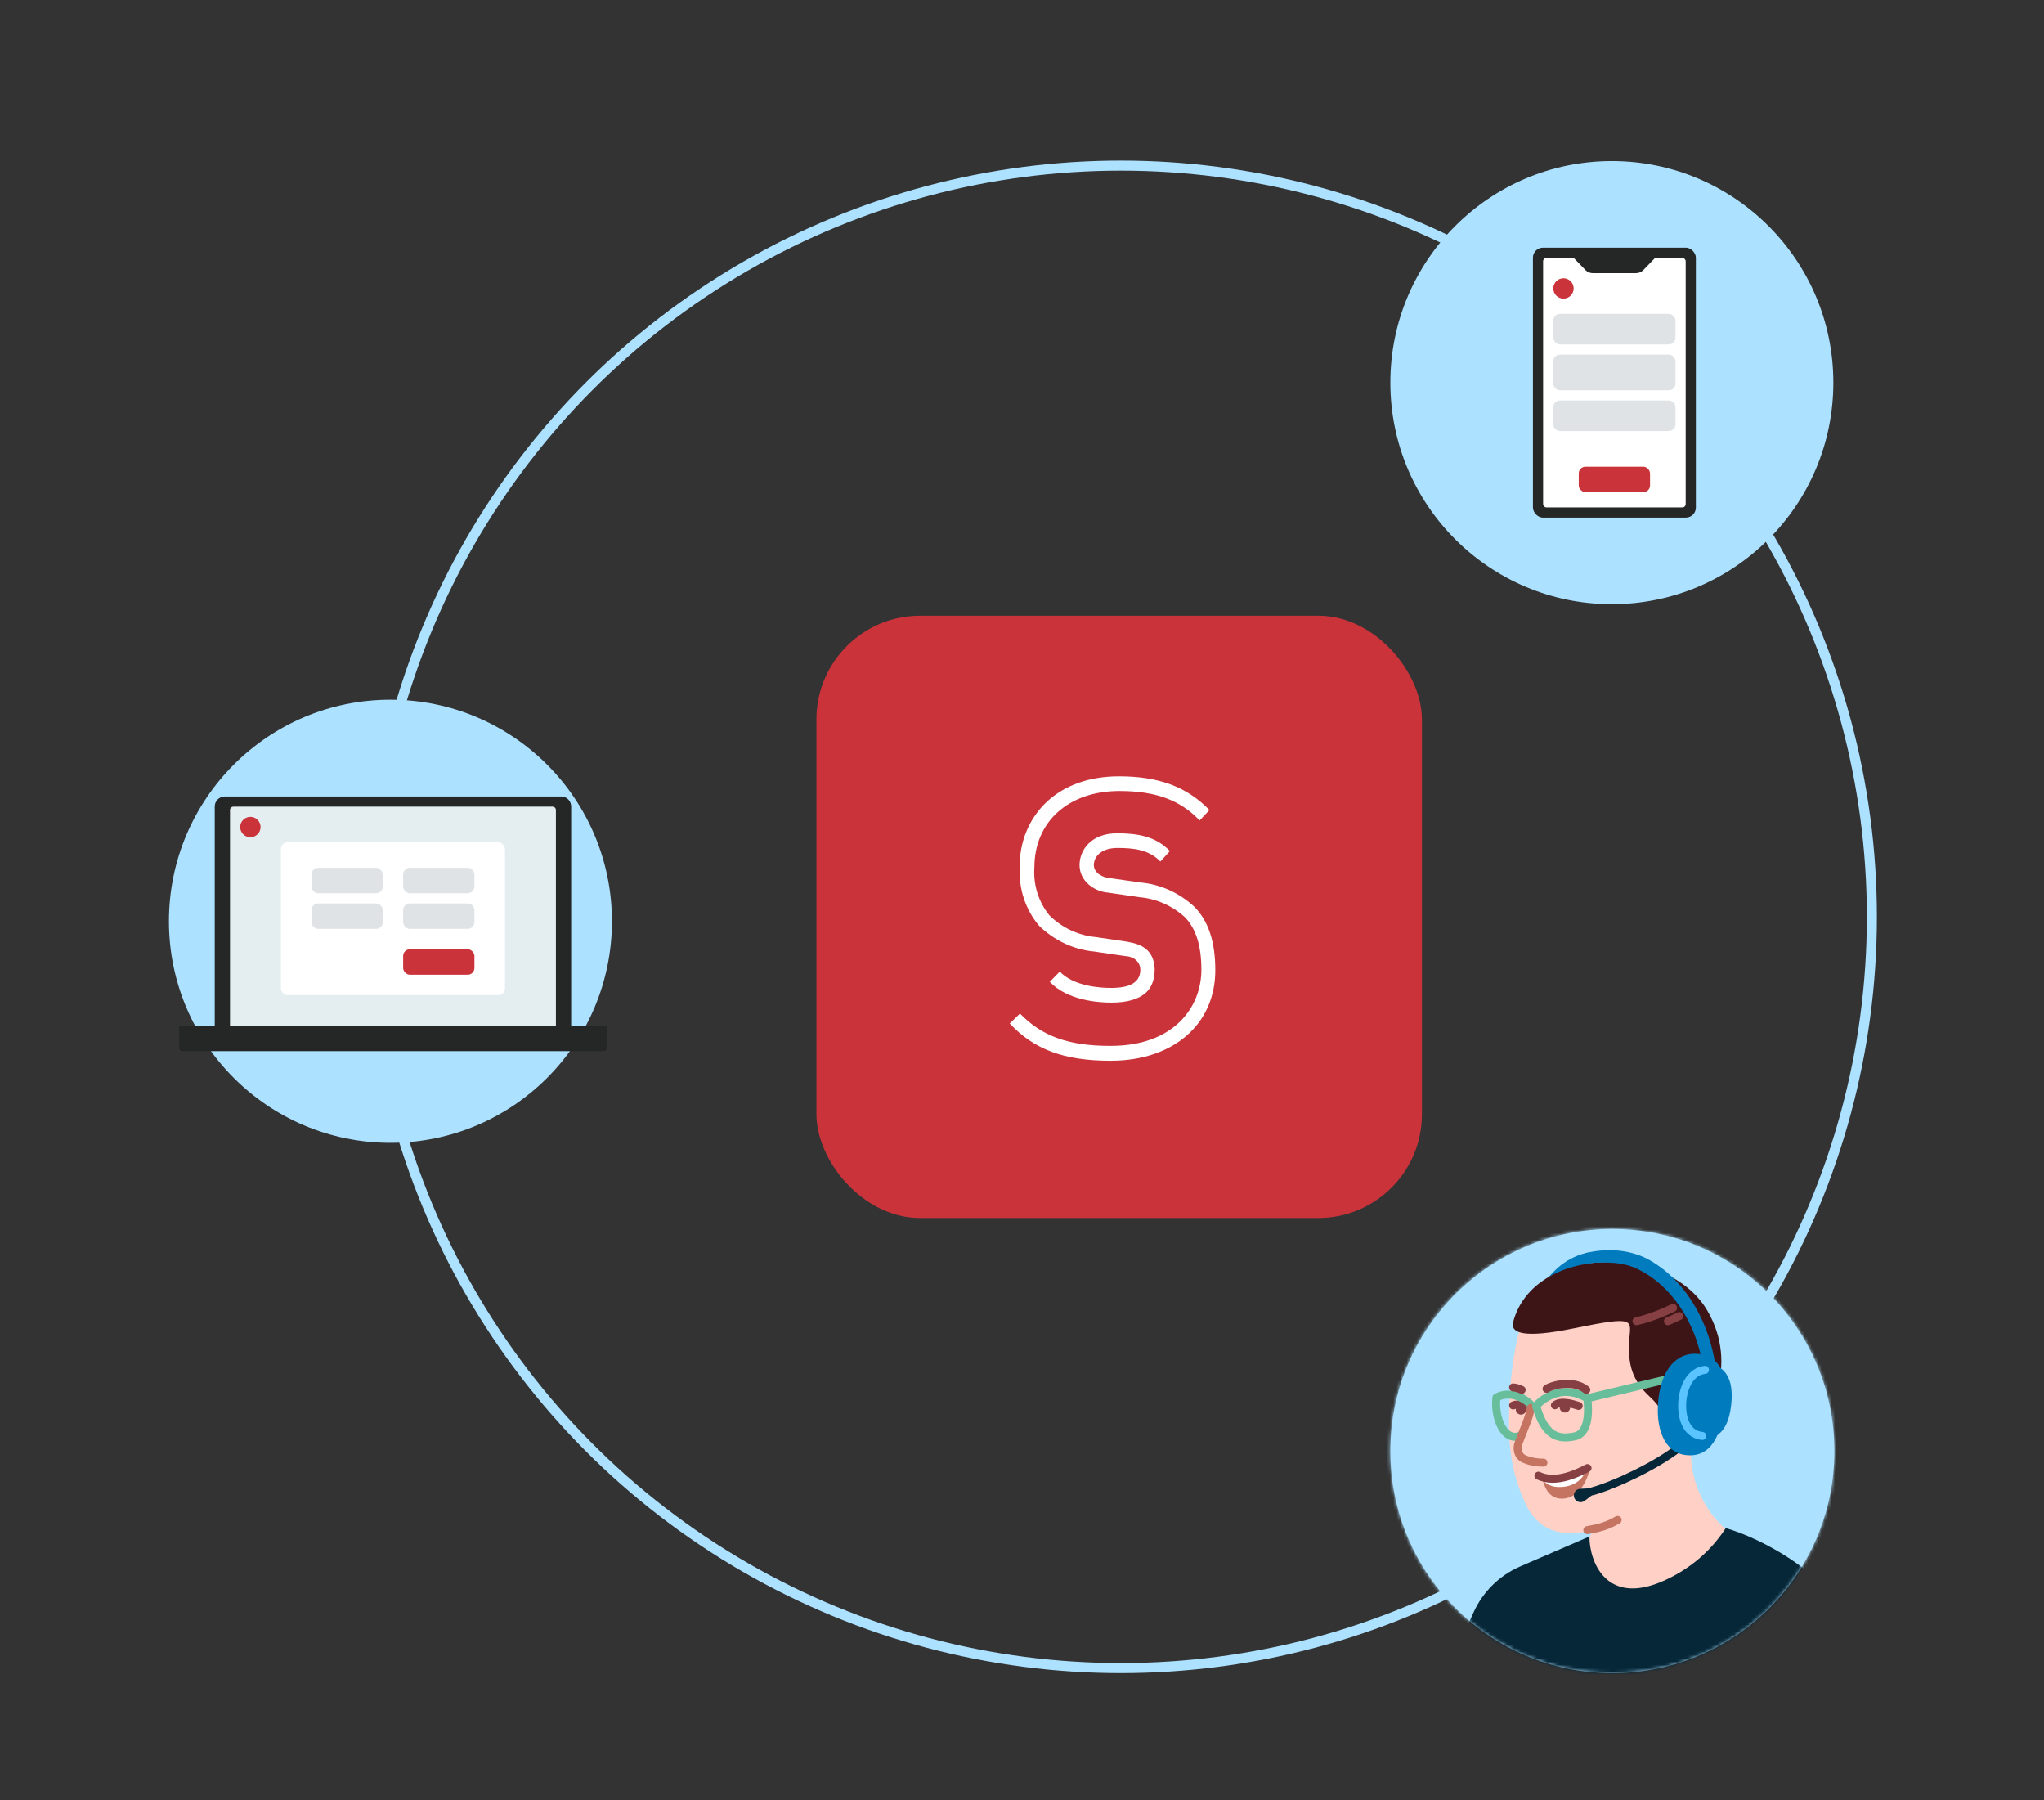
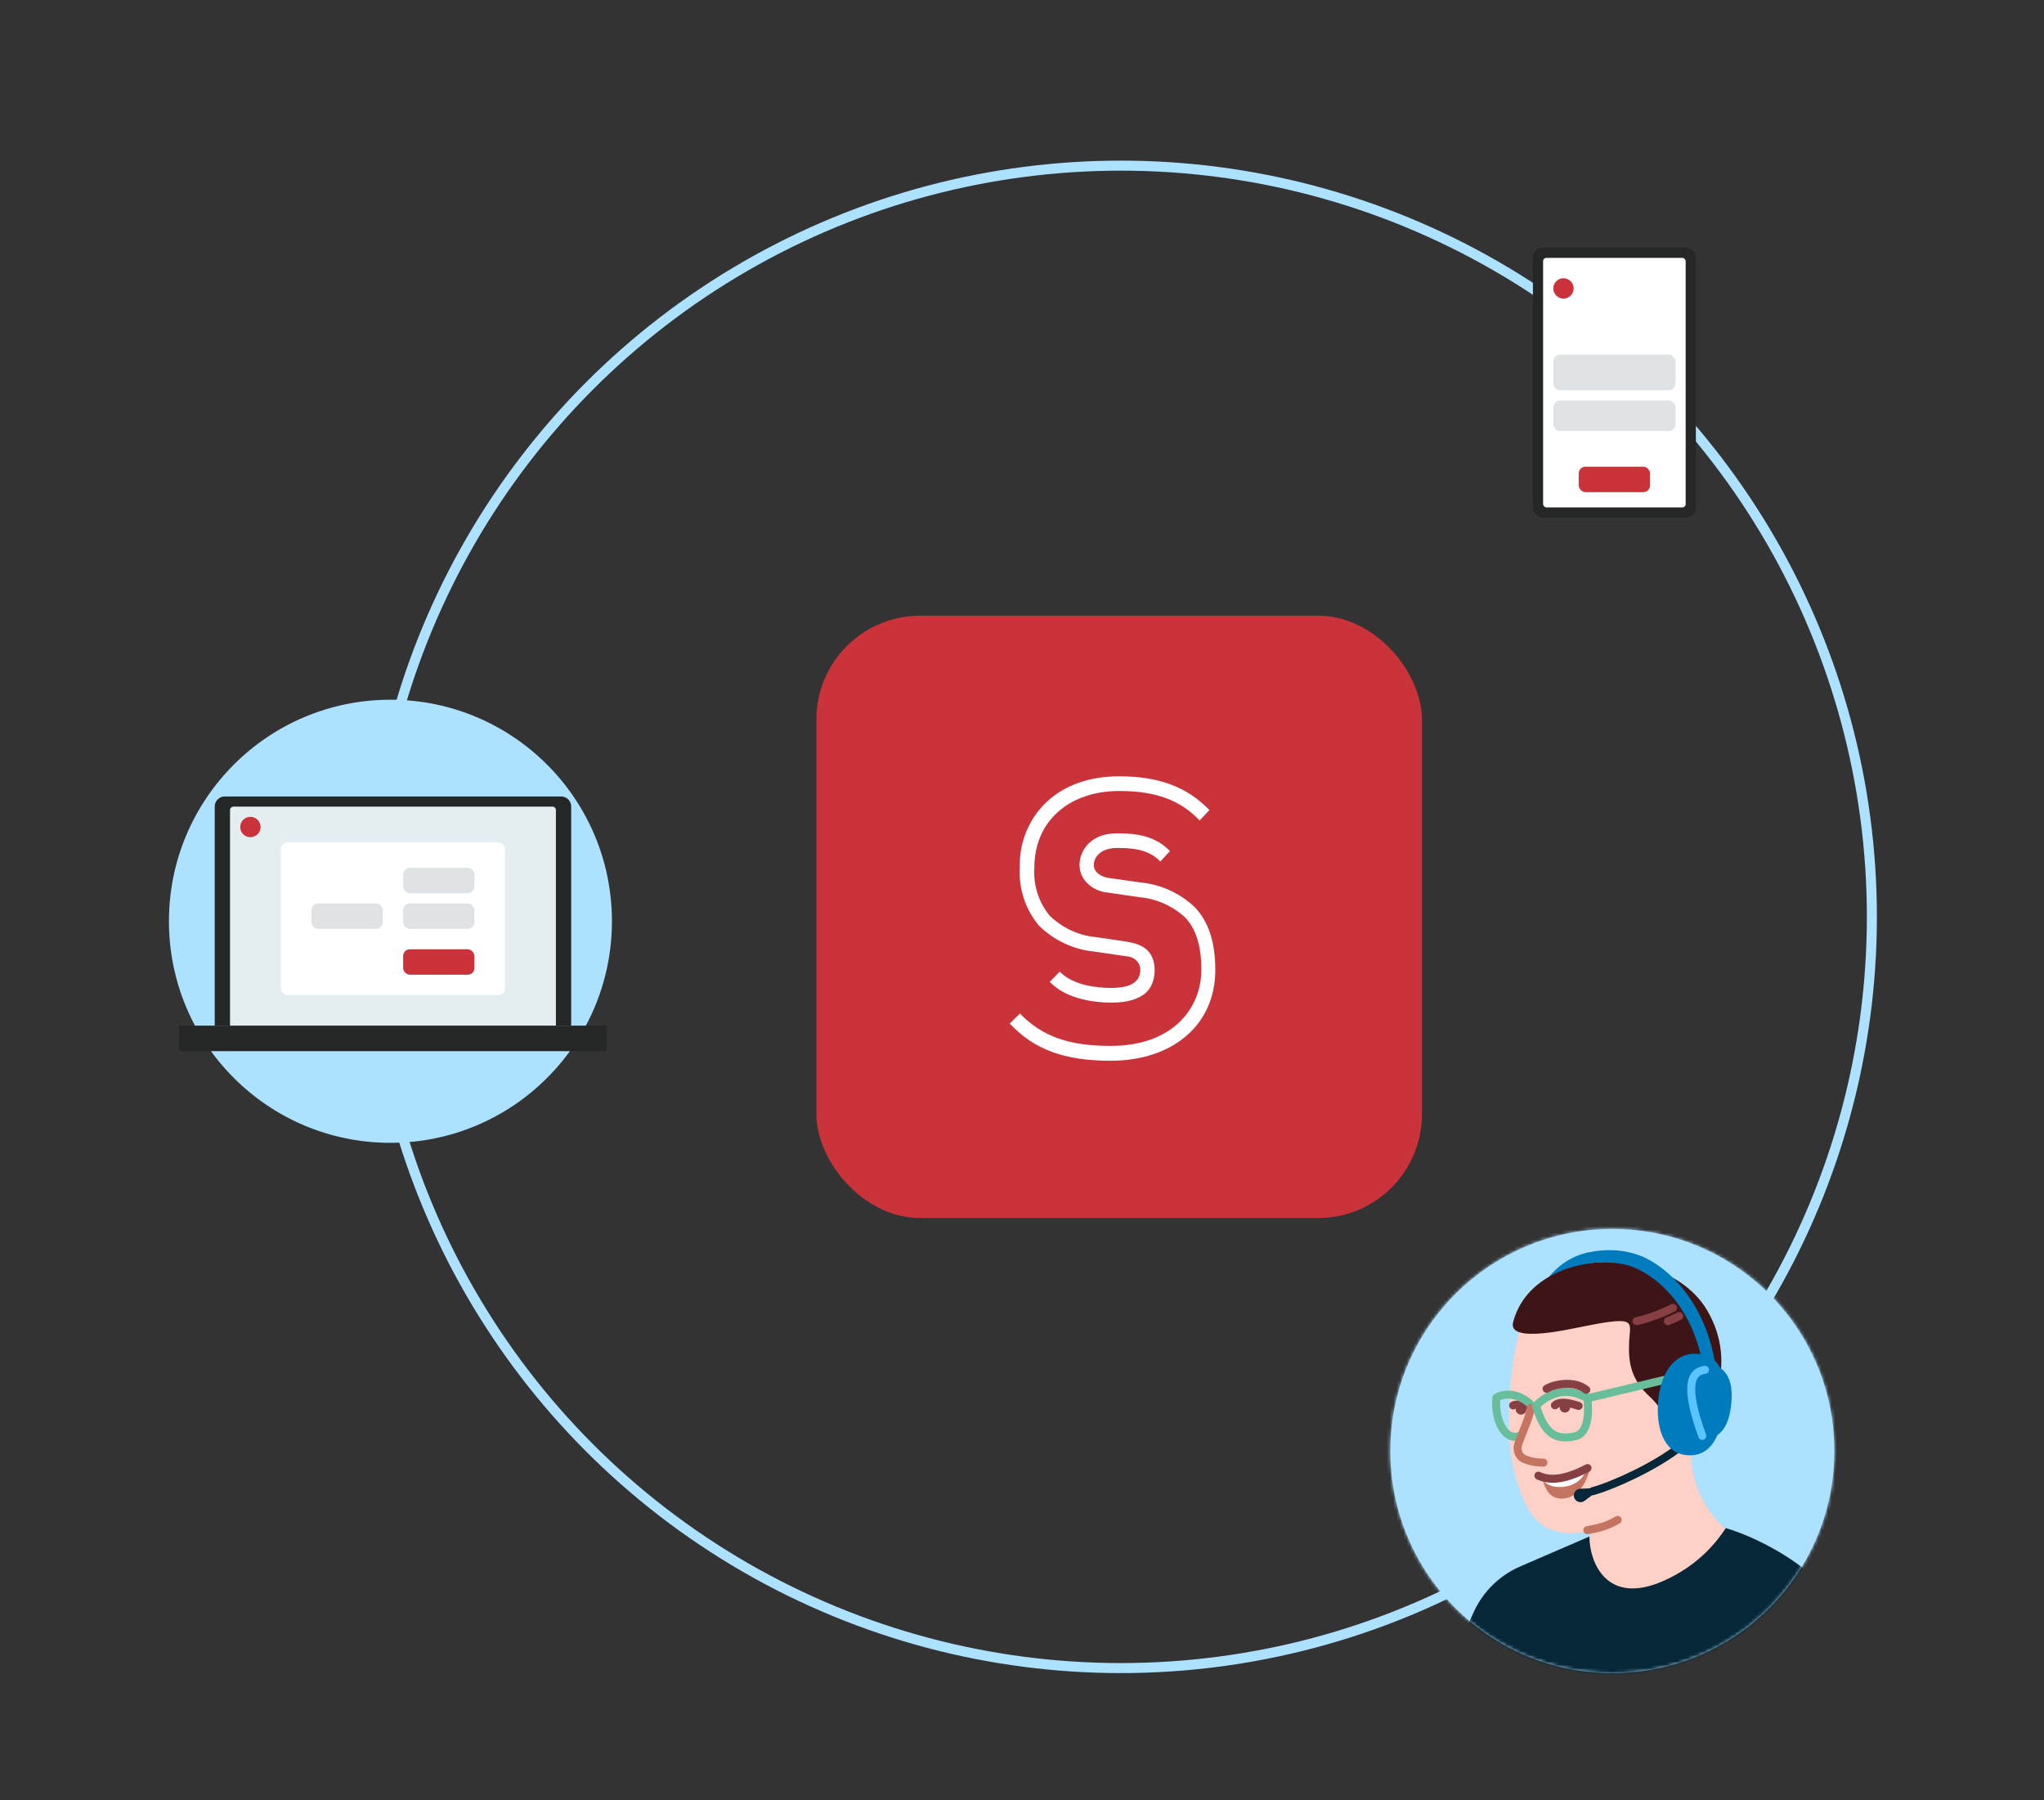
<svg xmlns="http://www.w3.org/2000/svg" width="611" height="538" viewBox="0 0 611 538" fill="none">
  <rect x="0" y="0" width="611" height="538" fill="#333333" stroke="none" />
  <circle cx="335.047" cy="274" r="224.5" stroke="#ACE1FF" stroke-width="3" />
  <rect x="244.047" y="184" width="181" height="180" rx="31" fill="#CB333B" />
  <path d="M327.043 284.364L336.249 285.717C338.803 285.801 341.104 287.407 340.853 290.316C340.578 293.494 337.925 295.243 332.125 295.243C328.921 295.243 320.985 294.779 316.786 290.354L313.803 293.426C319.125 299.03 328.405 299.629 332.217 299.629C336.931 299.629 340.411 298.624 342.565 296.634C344.241 295.086 345.034 292.889 345.143 290.373C345.244 288.035 344.636 285.576 342.988 283.997C341.212 282.293 339.048 281.839 336.82 281.408L327.613 280.055C322.456 279.588 317.593 277.339 313.785 273.659C312.152 271.694 310.905 269.408 310.118 266.933C309.331 264.459 309.019 261.846 309.2 259.245C309.2 245.564 319.383 236.386 334.647 236.386C345.419 236.386 352.821 239.091 358.585 245.197L361.531 242.086C354.791 235.15 346.432 232 334.518 232C325.772 232 318.407 234.589 313.067 239.478C310.398 241.926 308.277 244.961 306.855 248.368C305.432 251.775 304.743 255.469 304.836 259.187C304.651 262.367 305.07 265.554 306.069 268.563C307.068 271.571 308.626 274.342 310.655 276.712C315.166 281.087 320.926 283.776 327.043 284.364Z" fill="white" />
  <path d="M340.926 263.728L331.72 262.414C329.716 262.244 327.023 260.991 326.969 258.549C326.969 255.999 329.16 253.409 334.021 253.409C338.642 253.409 343.381 253.836 346.855 257.448L349.709 254.337C345.397 249.811 339.724 249.023 333.929 249.023C326.214 249.023 322.697 253.97 322.697 258.569C322.748 263.348 327.079 266.441 331.296 266.761L340.503 268.114C345.537 268.529 350.316 270.613 354.147 274.065C357.498 277.485 359.119 282.644 359.119 289.813C359.119 301.136 350.741 312.556 332.051 312.556H331.757C319.42 312.556 311.391 309.638 304.892 302.895L301.835 305.87C309.053 313.599 318.075 317 331.977 317C350.685 317 363.28 306.141 363.28 289.948C363.28 281.446 361.218 275.244 356.983 270.954C352.505 266.806 346.877 264.273 340.926 263.728Z" fill="white" />
  <circle cx="481.971" cy="433.637" r="66.364" fill="#ACE1FF" />
  <mask id="mask0_1358_5101" style="mask-type:alpha" maskUnits="userSpaceOnUse" x="415" y="367" width="134" height="133">
    <circle cx="481.971" cy="433.636" r="66.364" fill="#D9D9D9" />
  </mask>
  <g mask="url(#mask0_1358_5101)">
    <path d="M412.564 383.481C412.564 365.876 426.835 351.605 444.44 351.605H517.038C534.643 351.605 548.914 365.876 548.914 383.481V472.313C548.914 489.918 534.643 504.189 517.038 504.189H444.44C426.835 504.189 412.564 489.918 412.564 472.313V383.481Z" fill="#ACE1FF" />
    <path d="M451.056 425.443C451.056 413.174 452.514 403.958 454.18 397.53L460.742 391.167L497.923 387.799C500.318 397.289 505.172 419.818 505.422 434.021C505.672 448.224 514.483 456.672 518.857 459.121L495.111 479.018L468.24 485.752L473.24 473.202C472.828 468.57 473.488 463.906 475.167 459.57L476.052 457.285C466.366 459.799 459.179 457.285 455.43 448.143C453.291 442.928 451.056 436.486 451.056 425.443Z" fill="#FFD1C6" />
    <path d="M464.803 419.96C466.529 418.452 469.983 419.549 471.901 420.148" stroke="#863F43" stroke-width="2.391" stroke-linecap="round" stroke-linejoin="round" />
    <path d="M462.928 381.64C466.382 377.793 468.552 376.168 474.801 374.331L476.363 377.364L472.927 378.004L469.49 378.923L462.928 381.64Z" fill="#007BBE" />
    <path d="M458.362 420.811C456.784 420.307 454.18 419.212 452.318 420.014" stroke="#863F43" stroke-width="2.391" stroke-linecap="round" stroke-linejoin="round" />
    <path d="M454.486 422.743C453.627 422.646 453.01 421.885 453.109 421.043C453.208 420.2 453.984 419.596 454.844 419.693C455.703 419.79 456.319 420.551 456.221 421.393C456.122 422.235 455.345 422.839 454.486 422.743Z" fill="#863F43" />
    <path d="M467.608 422.128C466.749 422.032 466.132 421.271 466.231 420.428C466.33 419.586 467.106 418.982 467.966 419.079C468.825 419.176 469.441 419.937 469.343 420.779C469.244 421.621 468.467 422.225 467.608 422.128Z" fill="#863F43" />
    <path d="M470.427 396.983C454.93 400.166 451.514 398.207 452.305 395.146C458.242 372.188 498.547 371.27 510.42 391.779C519.919 408.186 510.837 424.328 505.109 430.348L497.923 426.98C498.235 425.552 497.735 421.654 493.236 417.491C487.612 412.288 486.674 407.39 486.987 400.962C487.299 394.534 489.799 393.003 470.427 396.983Z" fill="#3E1517" />
    <path d="M474.489 374.331C480.44 373.067 486.05 373.413 491.319 375.662C501.999 380.73 510.81 393.05 512.905 408.992L509.186 409.461C507.219 394.486 498.804 383.65 489.487 379.229C485.12 377.156 481.051 377.211 476.364 377.364L469.178 378.004L467.928 377.211C470.015 375.778 471.99 374.943 474.489 374.331Z" fill="#007BBE" />
    <path d="M476.051 445.653C482.613 443.816 494.486 438.307 501.672 432.797" stroke="#062738" stroke-width="2.391" stroke-linecap="round" />
    <path d="M457.929 420.131C454.18 416.152 449.597 416.254 447.306 417.682C446.681 423.804 449.493 430.11 453.555 429.314C458.241 428.396 457.929 422.58 457.929 420.131Z" stroke="#68BD9A" stroke-width="2.391" stroke-linejoin="round" />
    <path d="M474.802 417.797L499.173 411.981" stroke="#68BD9A" stroke-width="2.391" />
    <path d="M464.345 447.273C461.957 445.945 461.247 442.794 460.889 441.123C467.391 442.058 472.533 439.968 475.426 438.385C473.033 448.517 466.734 448.601 464.345 447.273Z" fill="#C57462" />
    <path d="M464.047 444.14C461.561 443.461 460.606 441.649 460.118 440.687C466.044 443.1 471.642 439.542 474.404 438.5C472.81 444.516 466.533 444.82 464.047 444.14Z" fill="white" />
    <path d="M459.862 440.997C462.776 442.355 467.031 442.668 474.55 438.728" stroke="#863F43" stroke-width="2.391" stroke-linecap="round" />
    <path d="M453.868 433.103C456.118 429.185 457.618 422.594 457.93 420.247L458.555 420.553L459.18 419.941L461.054 435.246C457.305 435.246 454.91 433.92 453.868 433.103Z" fill="#FFD1C6" />
    <path d="M472.362 444.916L476.052 444.735L476.677 446.266L473.663 448.524C472.547 449.359 470.94 448.83 470.54 447.495C470.165 446.248 471.061 444.98 472.362 444.916Z" fill="#062738" />
    <path d="M461.366 437.1C458.842 437.1 456.977 436.601 455.618 436.004C453.858 435.23 453.248 433.129 453.909 431.324C455.282 427.574 457.125 423.715 457.616 420.743" stroke="#C57462" stroke-width="2.391" stroke-linecap="round" stroke-linejoin="round" />
    <path d="M474.49 417.922C467.616 413.637 461.679 417.376 459.18 420.131C461.679 428.702 465.207 430.409 470.74 429.248C475.115 428.33 474.906 421.391 474.49 417.922Z" stroke="#68BD9A" stroke-width="2.391" stroke-linejoin="round" />
    <path d="M515.363 420.65C514.44 429.054 511.357 435.621 504.061 434.851C497.297 434.138 494.811 426.508 495.735 418.104C496.658 409.699 500.844 403.889 507.92 404.635C514.996 405.381 516.287 412.246 515.363 420.65Z" fill="#007BBE" />
    <path d="M517.486 419.809C516.876 425.355 515.04 428.786 510.896 430.1C509.63 430.502 508.249 430.556 507 430.113C502.788 428.617 502.322 423.859 502.935 418.274C503.633 411.925 505.421 406.907 511.474 407.546C516.669 408.921 518.184 413.46 517.486 419.809Z" fill="#007BBE" />
-     <path d="M508.858 429.124C503.234 428.511 502.516 422.083 502.935 418.274C503.382 414.208 505.421 409.839 509.664 409.374" stroke="#59C4FF" stroke-width="2.391" stroke-linecap="round" />
+     <path d="M508.858 429.124C503.382 414.208 505.421 409.839 509.664 409.374" stroke="#59C4FF" stroke-width="2.391" stroke-linecap="round" />
    <path d="M474.489 457.285C477.926 456.673 480.426 456.061 483.55 454.224" stroke="#C57462" stroke-width="2.391" stroke-linecap="round" />
    <path d="M489.174 394.84C490.736 394.534 495.11 393.309 500.11 390.86" stroke="#863F43" stroke-width="2.391" stroke-linecap="round" />
    <path d="M501.984 393.309C500.807 393.886 499.664 394.395 498.584 394.84" stroke="#863F43" stroke-width="2.391" stroke-linecap="round" />
    <path d="M462.304 415.043C464.178 413.819 470.427 412.288 474.177 415.349" stroke="#863F43" stroke-width="2.391" stroke-linecap="round" />
-     <path d="M452.305 414.629C453.24 414.692 454.465 415.082 454.859 415.365" stroke="#863F43" stroke-width="2.391" stroke-linecap="round" />
    <path d="M497.609 472.284C480.112 480.242 475.113 466.634 475.113 459.186L454.436 468.122C448.24 470.8 443.266 475.693 440.488 481.845L421.997 522.791C432.995 527.688 442.41 535.443 445.743 538.708L451.992 529.219C452.492 529.709 454.908 541.259 456.054 546.973C462.553 584.195 461.886 611.254 460.741 620.131H561.974C562.599 613.703 561.974 606.356 557.912 585.542C554.879 569.998 552.08 556.156 552.913 550.646C562.411 520.281 558.329 496.976 554.787 488.813C548.289 470.447 525.926 459.53 515.869 456.673C512.305 462.147 506.683 468.157 497.609 472.284Z" fill="#062738" />
  </g>
  <circle cx="116.711" cy="275.322" r="66.211" fill="#ACE1FF" />
  <path d="M64.192 241.023C64.192 239.367 65.535 238.023 67.192 238.023H167.739C169.396 238.023 170.739 239.367 170.739 241.023V306.518H64.192V241.023Z" fill="#252626" />
  <path d="M68.758 242.067C68.758 241.515 69.206 241.067 69.758 241.067H165.173C165.725 241.067 166.173 241.515 166.173 242.067V306.517H68.758V242.067Z" fill="#E4EEF0" />
  <path d="M53.537 306.517H181.393V313.128C181.393 313.68 180.946 314.128 180.393 314.128H54.537C53.985 314.128 53.537 313.68 53.537 313.128V306.517Z" fill="#252626" />
  <circle cx="74.847" cy="247.156" r="3.044" fill="#CB333B" />
  <rect x="83.98" y="251.722" width="66.972" height="45.663" rx="2" fill="white" />
-   <rect x="93.112" y="259.333" width="21.309" height="7.611" rx="2" fill="#E0E3E5" />
  <rect x="93.112" y="269.987" width="21.309" height="7.611" rx="2" fill="#E0E3E5" />
  <rect x="120.51" y="283.687" width="21.309" height="7.611" rx="2" fill="#CB333B" />
  <rect x="120.51" y="259.333" width="21.309" height="7.611" rx="2" fill="#E0E3E5" />
  <rect x="120.51" y="269.987" width="21.309" height="7.611" rx="2" fill="#E0E3E5" />
-   <circle cx="481.819" cy="114.352" r="66.211" fill="#ACE1FF" />
  <rect x="458.227" y="74.017" width="48.707" height="80.671" rx="3" fill="#252626" />
  <rect x="461.271" y="77.061" width="42.619" height="74.583" rx="1" fill="white" />
  <circle cx="467.359" cy="86.194" r="3.044" fill="#CB333B" />
-   <rect x="464.315" y="93.804" width="36.53" height="9.133" rx="2" fill="#E0E3E5" />
  <rect x="464.315" y="105.98" width="36.53" height="10.655" rx="2" fill="#E0E3E5" />
  <rect x="471.925" y="139.467" width="21.309" height="7.611" rx="2" fill="#CB333B" />
  <rect x="464.315" y="119.68" width="36.53" height="9.133" rx="2" fill="#E0E3E5" />
-   <path d="M470.403 77.061H494.757L491.213 80.716C490.648 81.298 489.871 81.627 489.059 81.627H476.101C475.289 81.627 474.512 81.298 473.947 80.716L470.403 77.061Z" fill="#252626" />
</svg>